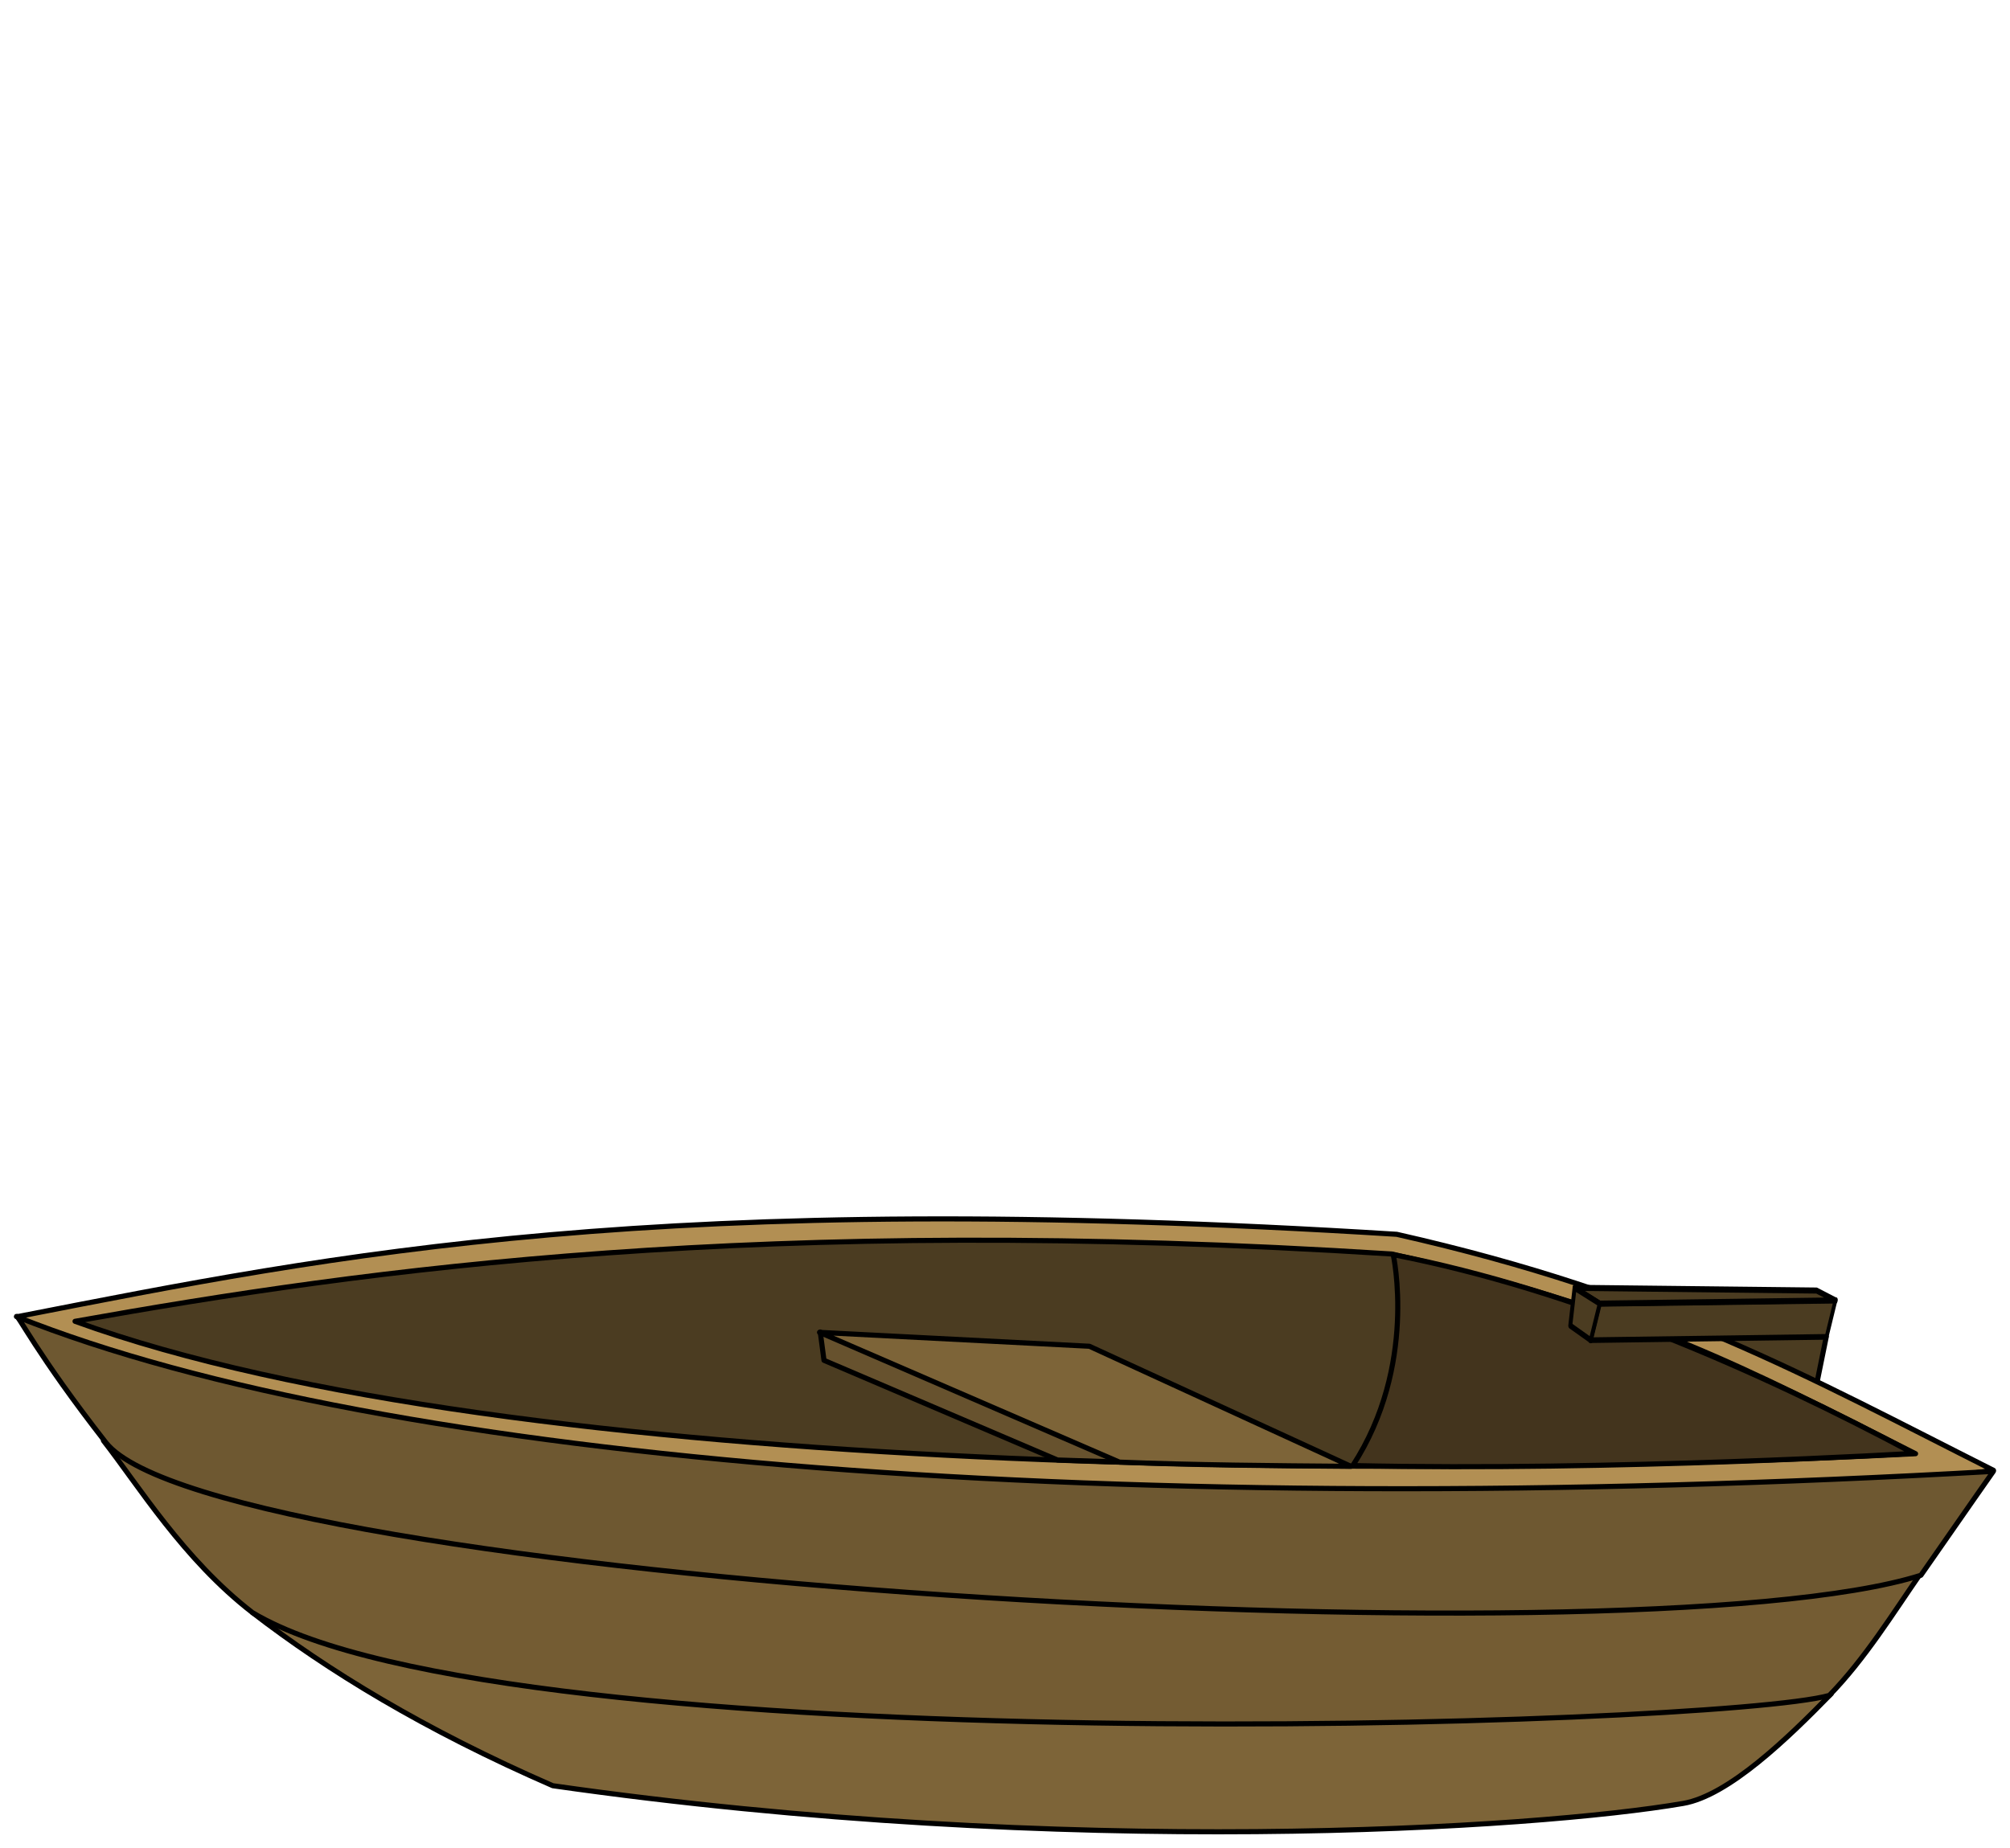
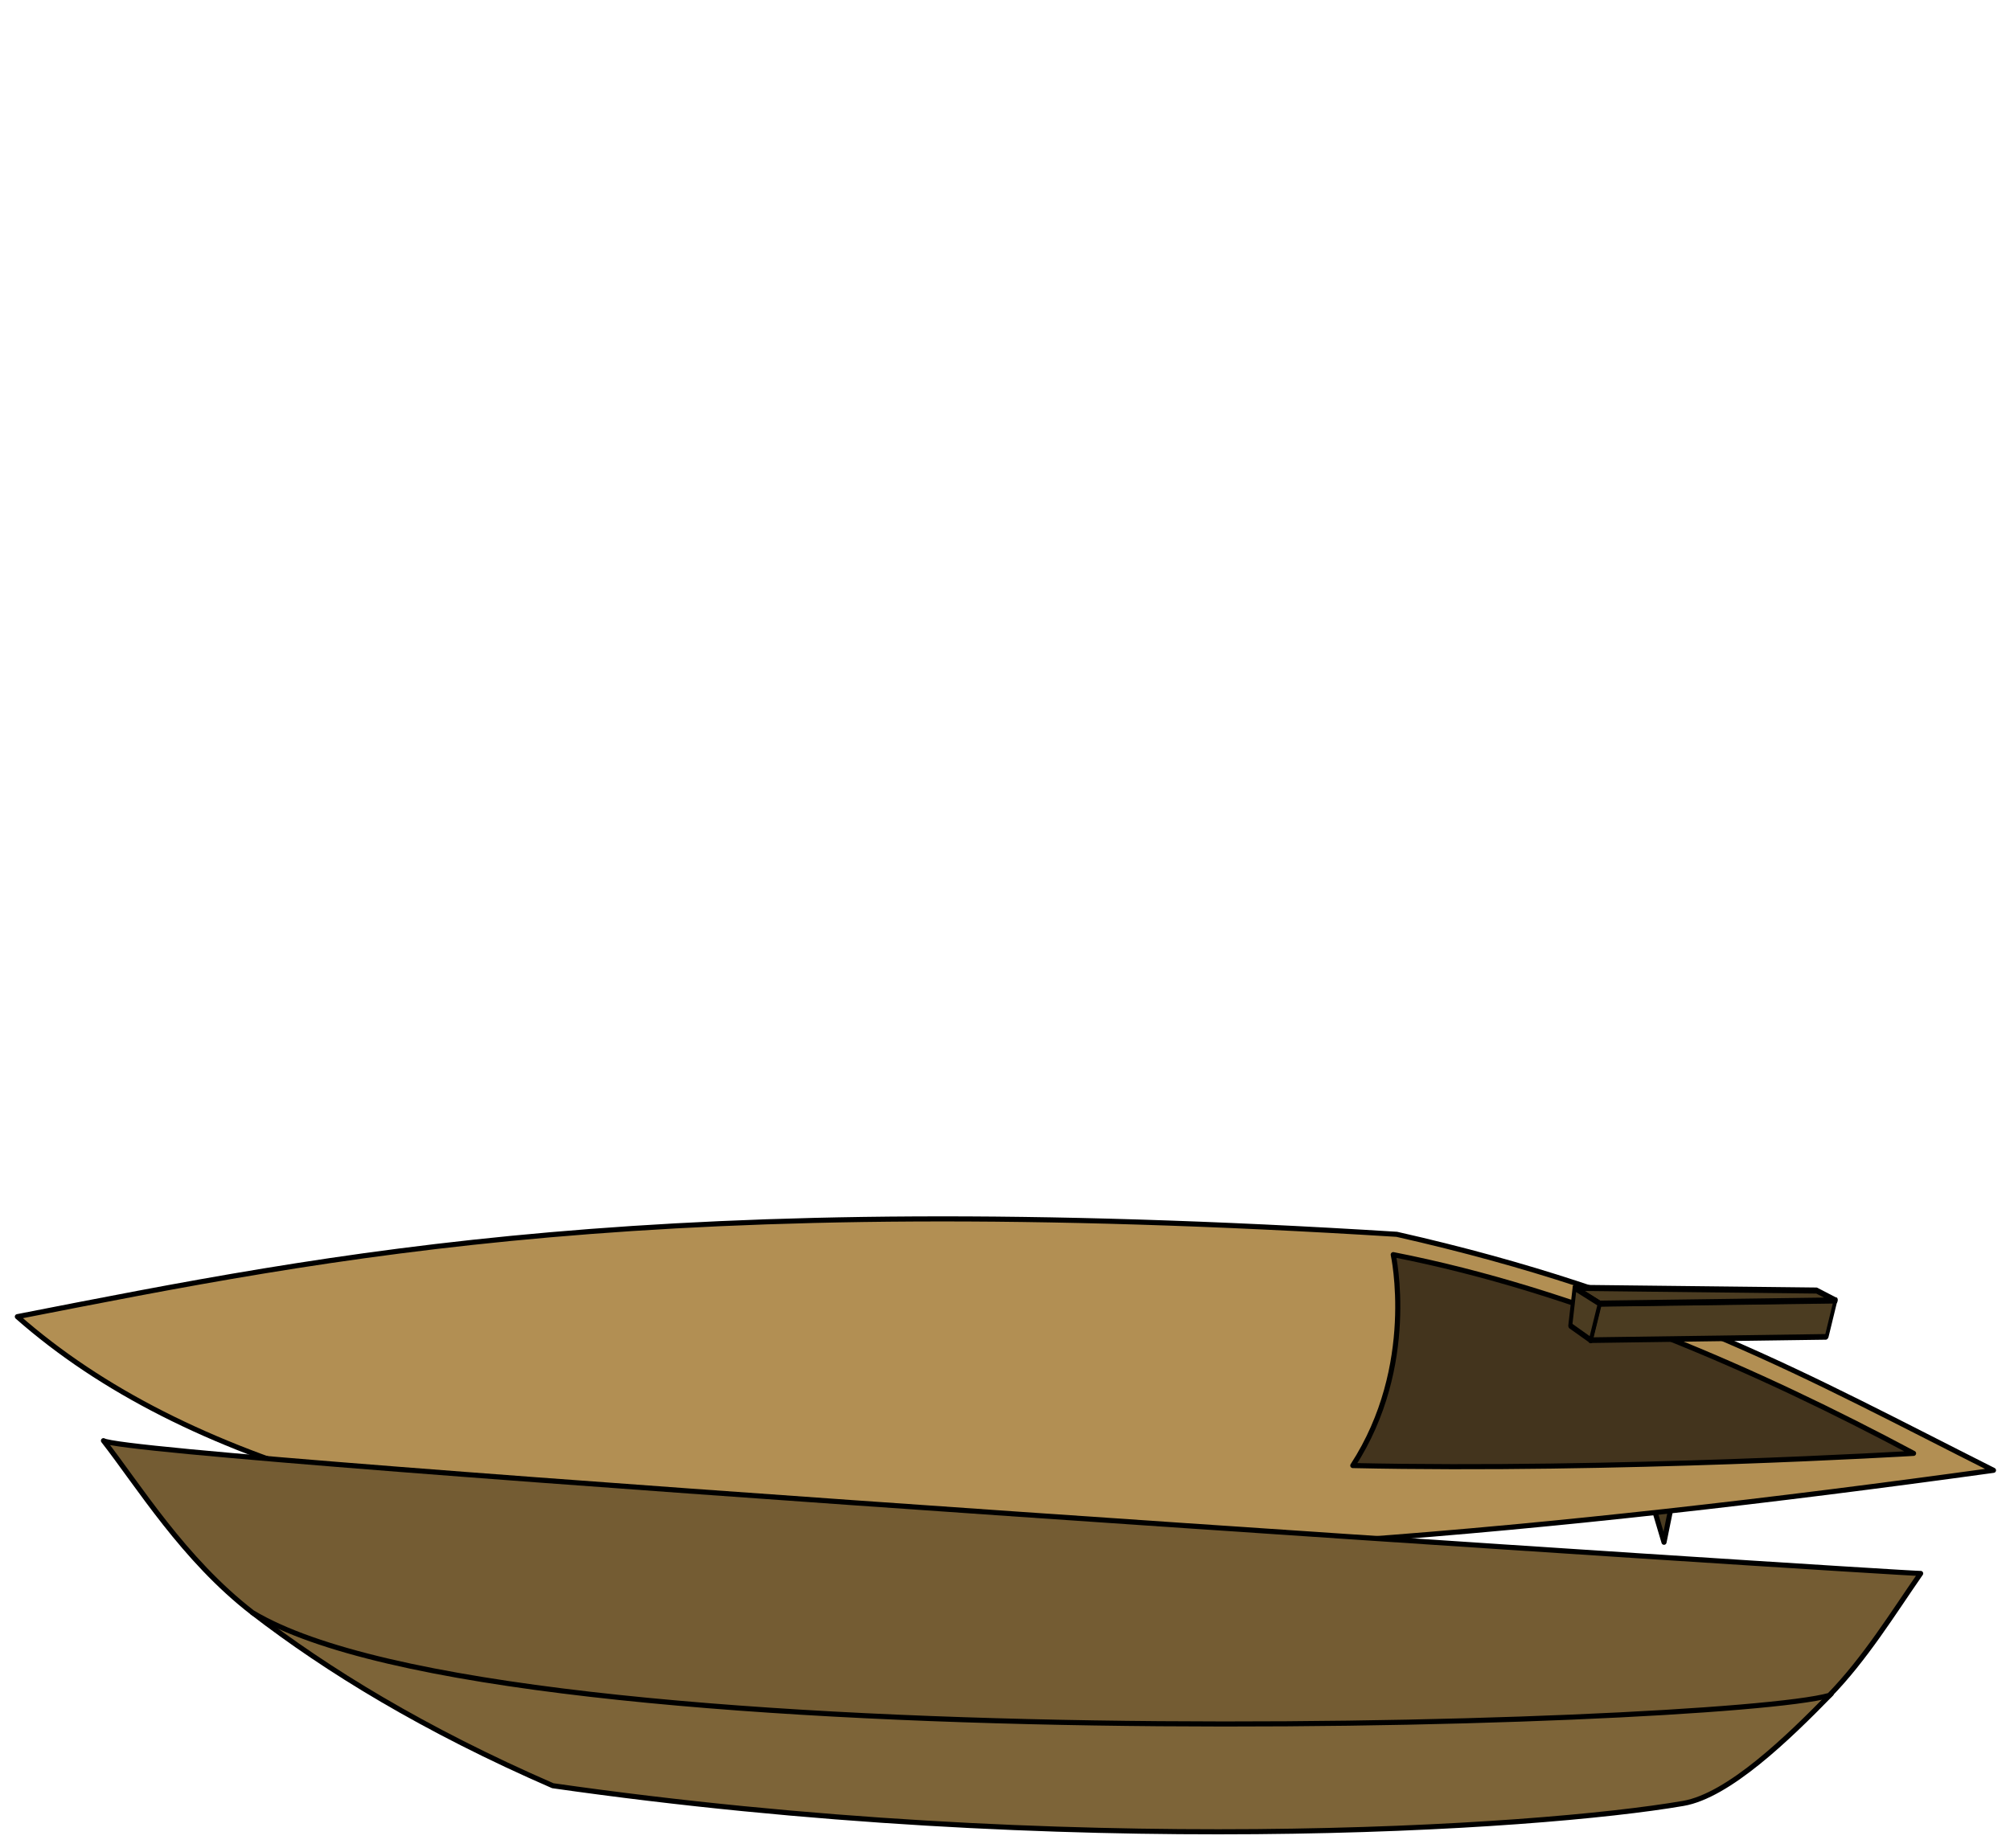
<svg xmlns="http://www.w3.org/2000/svg" width="394.024" height="362.399">
  <title>Boat without mast</title>
  <g>
    <title>Layer 1</title>
-     <path fill="#4b3c21" fill-rule="evenodd" stroke="#000000" stroke-linecap="round" stroke-linejoin="round" marker-start="none" marker-mid="none" marker-end="none" stroke-miterlimit="4" stroke-dashoffset="0" d="m335.078,258.608l22.934,3.48l-8.879,43.789l-14.055,-47.269z" id="rect3308" />
+     <path fill="#4b3c21" fill-rule="evenodd" stroke="#000000" stroke-linecap="round" stroke-linejoin="round" marker-start="none" marker-mid="none" marker-end="none" stroke-miterlimit="4" stroke-dashoffset="0" d="m335.078,258.608l-8.879,43.789l-14.055,-47.269z" id="rect3308" />
    <path fill="#b28f53" fill-rule="evenodd" stroke="#000000" stroke-linecap="round" stroke-linejoin="round" marker-start="none" marker-mid="none" marker-end="none" stroke-miterlimit="4" stroke-dashoffset="0" d="m390.787,288.289c-36.392,-18.31 -64.583,-34.432 -116.978,-46.274c-144.77,-9.028 -207.799,3.904 -270.407,16.148c66.142,58.285 212.643,54.302 387.384,30.126z" id="path2181" />
-     <path fill="#4b3c21" fill-rule="evenodd" stroke="#000000" stroke-linecap="round" stroke-linejoin="round" marker-start="none" marker-mid="none" marker-end="none" stroke-miterlimit="4" stroke-dashoffset="0" d="m375.51,285.032c-33.807,-17.009 -54.007,-28.156 -102.68,-39.157c-123.617,-7.868 -200.738,2.942 -258.119,13.199c86.167,31.317 265.016,30.851 360.799,25.958z" id="path2183" />
-     <path fill="#67522e" fill-rule="evenodd" stroke="#000000" stroke-linecap="round" stroke-linejoin="round" marker-start="none" marker-mid="none" marker-end="none" stroke-miterlimit="4" stroke-dashoffset="0" d="m160.796,261.175l0.735,5.552l45.771,19.539l12.09,0.393" id="path2204" />
-     <path fill="#7d6438" fill-rule="evenodd" stroke="#000000" stroke-linecap="round" stroke-linejoin="round" marker-start="none" marker-mid="none" marker-end="none" stroke-miterlimit="4" stroke-dashoffset="0" d="m264.833,287.51l-51.277,-23.544l-52.904,-2.724l58.796,25.443c14.665,0.578 30.017,0.704 45.385,0.825z" id="path1580" />
    <path fill="#7d6438" fill-rule="evenodd" stroke="#000000" stroke-linecap="round" stroke-linejoin="round" stroke-miterlimit="4" d="m49.492,316.188c3.887,0.799 301.518,16.354 309.5,15.9c-8.509,8.737 -20.137,19.983 -29.033,21.515c-28.634,4.93 -120.624,10.977 -221.594,-3.472c-25.188,-10.957 -44.246,-22.654 -58.872,-33.943z" id="path2200" />
    <path fill="#745c33" fill-rule="evenodd" stroke="#000000" stroke-linecap="round" stroke-linejoin="round" stroke-miterlimit="4" d="m20.281,282.478c5.671,3.593 354.426,26.224 356.229,26.031c-5.425,7.811 -10.886,16.708 -17.905,23.915c-21.816,6.147 -259.492,13.659 -309.114,-16.236c-13.493,-10.415 -22.401,-24.991 -29.21,-33.71z" id="path1584" />
-     <path fill="#6e5831" fill-rule="evenodd" stroke="#000000" stroke-linecap="round" stroke-linejoin="round" stroke-miterlimit="4" d="m3.219,258.145c72.218,28.871 217.186,40.014 387.536,30.351c0,0 -5.033,7.177 -14.197,20.371c-56.606,17.901 -334.305,1.122 -355.796,-26.009c-13.608,-17.424 -17.379,-25.434 -17.543,-24.713z" id="path1306" />
    <path fill="#43341d" fill-rule="evenodd" stroke="#000000" stroke-linecap="round" stroke-linejoin="round" marker-start="none" marker-mid="none" marker-end="none" stroke-miterlimit="4" stroke-dashoffset="0" d="m273.119,246.004c0,0 4.807,21.74 -7.926,41.352c51.313,1.133 109.927,-2.39 109.927,-2.39c-30.26,-16.159 -66.083,-31.938 -102.001,-38.962z" id="path2193" />
    <g fill="#4b3c21" stroke="#000000" stroke-width="0.732" stroke-miterlimit="4" id="g3303" transform="matrix(0.989, 0.37, -0.231, 1.523, 356.461, 404.903)">
      <rect fill="#4b3c21" fill-rule="evenodd" stroke="#000000" stroke-width="0.759" stroke-linecap="round" stroke-linejoin="round" stroke-miterlimit="4" stroke-dashoffset="0" transform="matrix(0.97, -0.245, -0.128, 0.992, 0, 0)" y="-102.783" x="-78.216" height="4.902" width="45.528" id="rect3294" />
      <path fill="#4b3c21" fill-rule="evenodd" stroke="#000000" stroke-width="0.759" stroke-linecap="round" stroke-linejoin="round" marker-start="none" marker-mid="none" marker-end="none" stroke-miterlimit="4" stroke-dashoffset="0" id="rect3298" d="m-62.665,-82.8l44.145,-11.138l-3.854,-0.337l-45.471,10.696l5.179,0.779z" />
      <path fill="#4b3c21" fill-rule="evenodd" stroke="#000000" stroke-width="0.759" stroke-linecap="round" stroke-linejoin="round" marker-start="none" marker-mid="none" marker-end="none" stroke-miterlimit="4" stroke-dashoffset="0" id="path3301" d="m-62.665,-82.8l-0.649,4.866l-4.264,-0.842l-0.266,-4.803l5.179,0.779z" />
    </g>
  </g>
</svg>